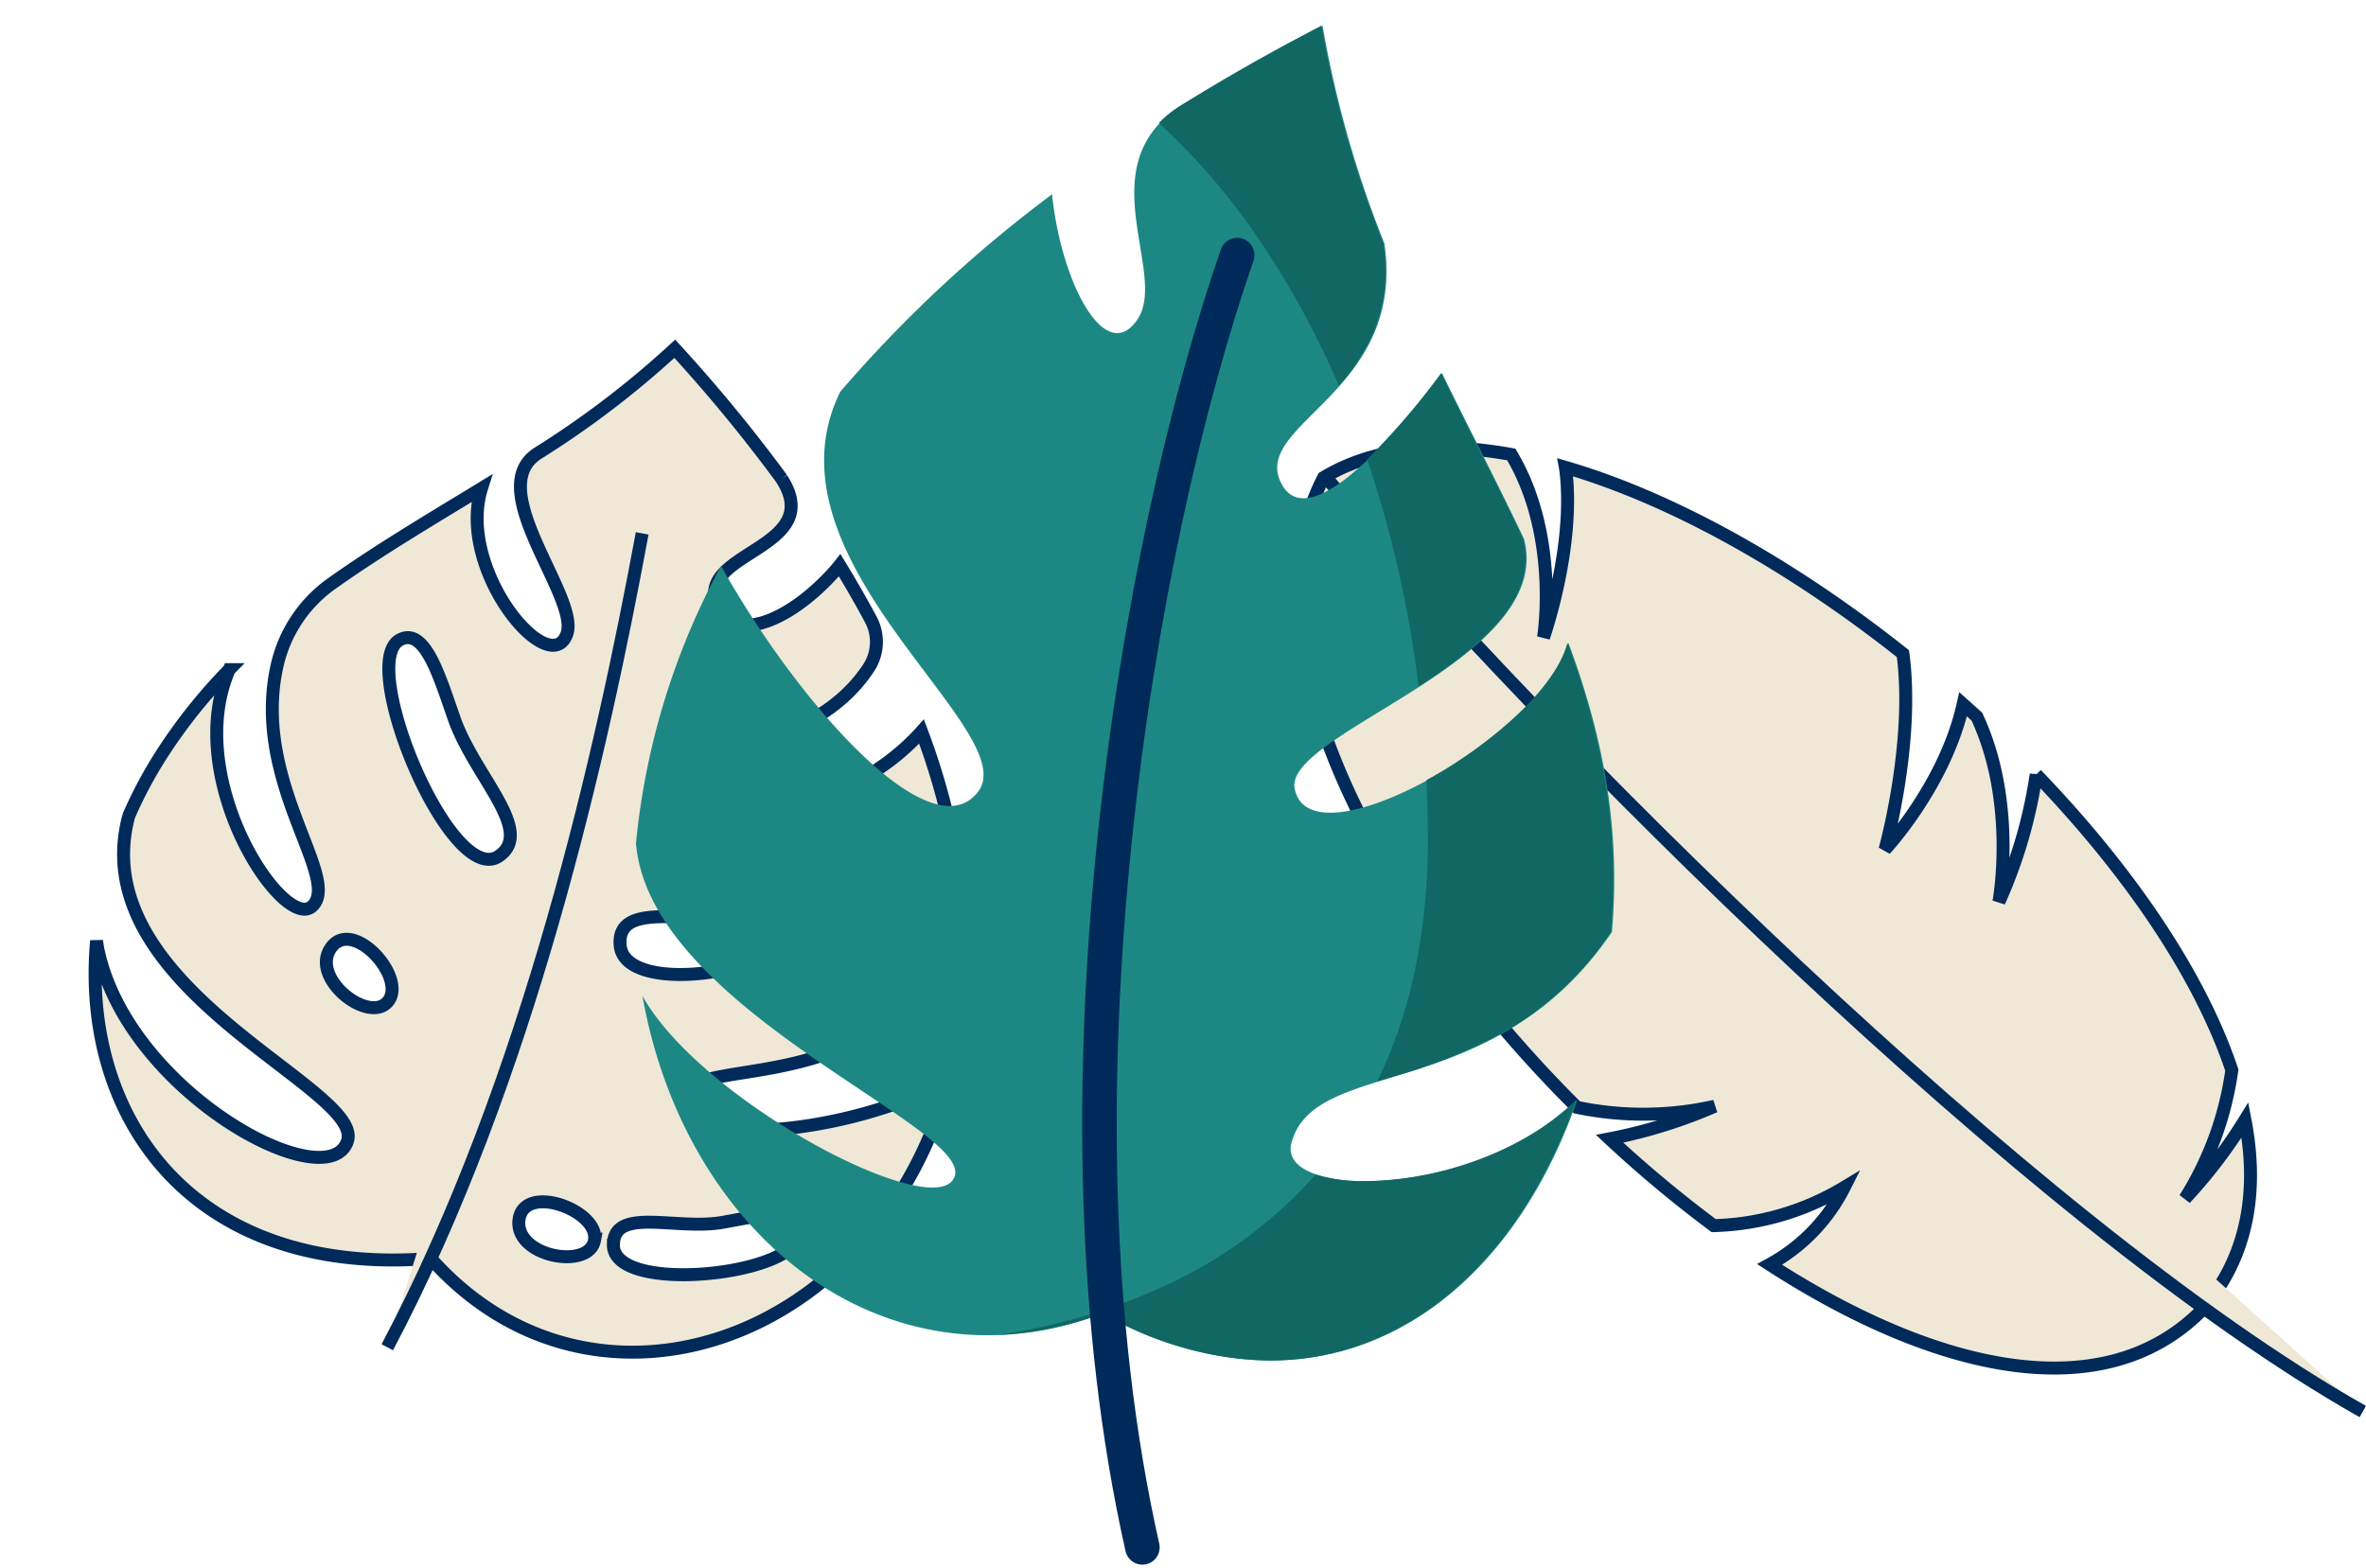
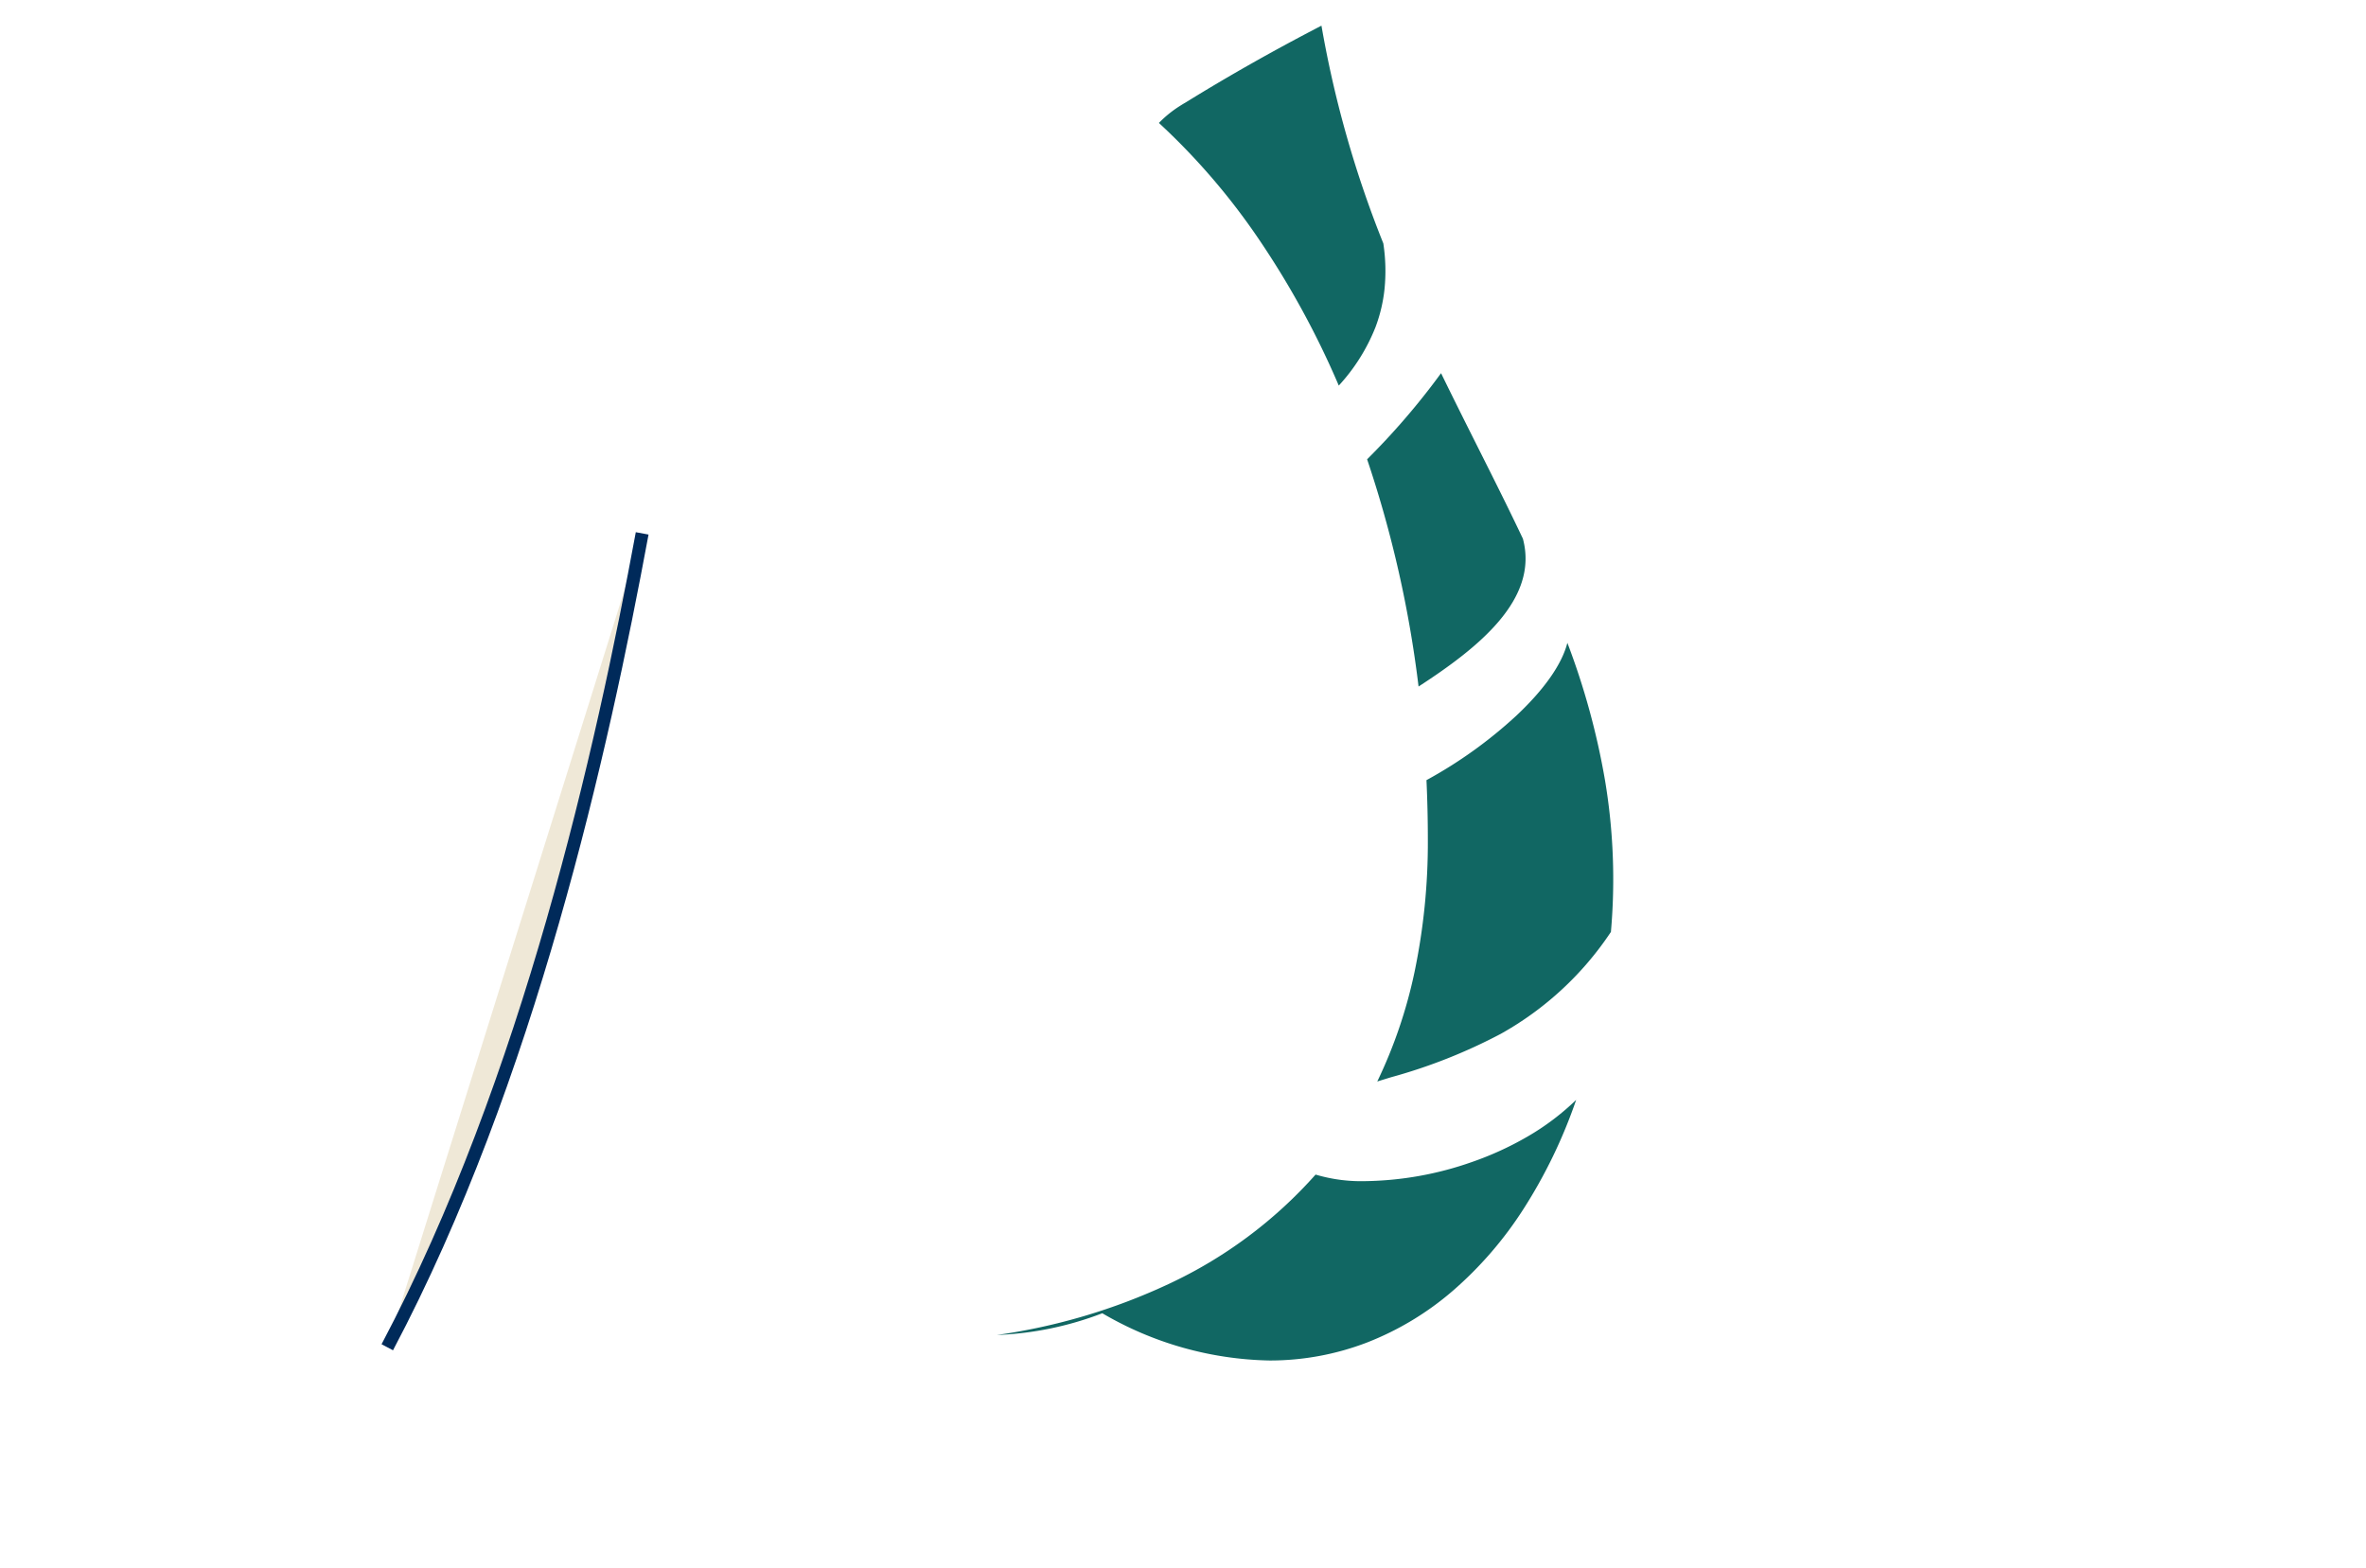
<svg xmlns="http://www.w3.org/2000/svg" width="274.095" height="181.7" viewBox="0 0 274.095 181.7">
  <g id="Group_4836" data-name="Group 4836" transform="translate(-845.055 -232.703)">
    <g id="Group_4557" data-name="Group 4557" transform="translate(846.051 285.335) rotate(-9)">
-       <path id="Path_8878" data-name="Path 8878" d="M65.6,85.822c1.757-5.078,22.854,4.759,34.258-14.4a6.724,6.724,0,0,0,1.128-2.99,79.2,79.2,0,0,0-1.554-20.158C88.48,57.206,70.543,55.834,70.615,50.3c.066-5.116,15.347-.819,23.952-10.306a5.481,5.481,0,0,0,1.087-5.478q-1.153-3.318-2.571-6.754c-.094.087-.181.174-.281.26C85.888,33.874,78.435,34.9,78.23,29.307s13.518-4.019,9.779-12.5l.005,0A180.172,180.172,0,0,0,78.136,0,107.234,107.234,0,0,1,60.609,9.462h0c-7.118,3.021,2.22,17.282,0,21.242-2.819,5.027-11.508-9.316-7.118-18.222h0c-6.368,2.624-12.748,5.143-18.865,8.171A15.936,15.936,0,0,0,26.91,29c-5.146,12.87,3.6,25.582-.37,28.224-3.685,2.454-12.649-16.837-5.2-28.58a61.965,61.965,0,0,0-9.006,8.178,50.811,50.811,0,0,0-5.2,6.838l.044-.051c-8.4,18.925,22.107,35.377,19.143,41.131-3.247,6.3-24.052-9.36-25.064-26.23-.025-.416-.021-.831-.007-1.246-5,19.83,4.727,40.248,32.483,42.415,15.4,24.01,49.834,17.618,62.538-11.079C84.5,93.122,63.508,91.877,65.6,85.822ZM92.286,65.944c1.157,2.842-5.985,5.772-7.575,2.329S91.128,63.1,92.286,65.944Zm-19.722-.311c4.238.058,8.094-.728,8.178,2.377.145,5.358-20.2,5.51-19.663-.786C61.483,62.508,68.138,65.572,72.564,65.633ZM33.532,69.457c-2.562,2.4-8.617-4.03-5.59-7.139S36.094,67.057,33.532,69.457ZM41.4,28.328c3.107-1.08,3.879,4.94,4.794,9.988,1.263,6.97,7.218,14.277,2.673,16.532C42.794,57.857,36.036,30.192,41.4,28.328Zm11.386,72.259c-1.17,3.31-9.506.388-8.249-3.764S53.95,97.276,52.781,100.587Zm2.093.823c.76-4.387,7.483-.452,12.986-.575,3.986-.089,8.673-.474,8.5,2.443C76.064,108.31,53.861,107.266,54.874,101.41Z" fill="#efe8d7" stroke="#002a5a" stroke-width="1.5" />
      <path id="Path_8879" data-name="Path 8879" d="M0,88.516C21.052,60.456,35.383,24.114,43.915,0" transform="translate(27.145 20.535)" fill="#efe8d7" stroke="#002a5a" stroke-miterlimit="10" stroke-width="1.5" />
    </g>
    <g id="Group_4558" data-name="Group 4558" transform="translate(995.406 284.596)">
-       <path id="Path_8880" data-name="Path 8880" d="M434.549,323.327a37.683,37.683,0,0,0,5.419-14.888c-3.756-11.208-12.085-23.262-22.663-34.247a55.856,55.856,0,0,1-4.318,14.752s2.128-11.453-2.555-21.453c-.525-.481-1.058-.955-1.591-1.43-2.094,9.367-9.049,16.812-9.049,16.812s3.455-12.376,2.075-22.68c-12.6-10-26.49-17.905-39.11-21.59.041.227.058.367.058.367,1.094,8.86-2.582,19.342-2.582,19.342s1.912-11.732-3.739-21.195c-8.343-1.512-15.877-.862-21.747,2.68-5.953,11.549-2.511,27.177,6.124,42.772a32.558,32.558,0,0,0,17.714,7.294,22.939,22.939,0,0,1-11.709,2.365,147.011,147.011,0,0,0,17.217,20.528,37.634,37.634,0,0,0,15.966-.125,57.9,57.9,0,0,1-12.174,3.77,143.444,143.444,0,0,0,12.06,10.062,30.856,30.856,0,0,0,15.121-4.431,20.953,20.953,0,0,1-8.638,8.929c19.018,12.307,38.447,16.863,49.935,5.434,5.4-6.089,6.745-13.778,5.13-22.17A58.542,58.542,0,0,1,434.549,323.327Z" transform="translate(-331.768 -236.353)" fill="#efe8d7" stroke="#002a5a" stroke-width="1.5" />
-       <path id="Path_8881" data-name="Path 8881" d="M455.129,347.99c-38.754-21.894-95.374-79.159-120.205-108.343" transform="translate(-331.755 -236.339)" fill="#efe8d7" stroke="#002a5a" stroke-miterlimit="10" stroke-width="1.5" />
-     </g>
+       </g>
    <g id="Group_4559" data-name="Group 4559" transform="translate(901.283 232.703)">
      <g id="Group_4555" data-name="Group 4555" transform="translate(0 21.827) rotate(-11)">
        <g id="Group_4554" data-name="Group 4554">
          <g id="Group_4553" data-name="Group 4553">
-             <path id="Path_8874" data-name="Path 8874" d="M70.548,126.421c-2.887,6.085,19.693,10.442,33.451,1.4h.011c-13.9,23.835-37.765,31.369-58.6,13.78C19.174,146.114-.433,124.092.007,95.3c4.4,13.479,28.686,32.764,31.541,27.4S.576,97,2.647,77.838v-.011A84.123,84.123,0,0,1,18.455,48.143c5.581,16.978,17.386,37.272,24.19,31.412S22.651,48.347,35.862,30.972A152.655,152.655,0,0,1,64.312,13.2c-.923,10.41,2.3,20.766,6.944,16.119,4.55-4.529-2.222-18.491,9.541-23.267.268-.107.547-.215.837-.311Q89.747,2.667,98.8,0a125.171,125.171,0,0,0,2.221,26.132c-.816,17.525-19.392,17.525-17,25.112,2.49,7.931,20.122-8.553,20.691-9.079,1.889,7.094,3.928,13.908,5.656,20.669v.021c.923,14.413-31.605,16.7-31.605,23.3.011,9.369,29.716-.73,34.353-10.528,1.8,10.85,1.985,21.85-1.438,33.837C94.458,126.614,75.044,116.934,70.548,126.421Z" fill="#1d8883" />
-           </g>
+             </g>
        </g>
      </g>
      <path id="Subtraction_1" data-name="Subtraction 1" d="M31.582,154.654a39.692,39.692,0,0,1-19.37-5.473A38.165,38.165,0,0,1,0,151.7a69.963,69.963,0,0,0,19.88-5.9,52.32,52.32,0,0,0,17.039-12.686,18.519,18.519,0,0,0,5.691.761,38.821,38.821,0,0,0,12.477-2.236,36.783,36.783,0,0,0,6.375-2.924,28.934,28.934,0,0,0,5.629-4.242l.011,0a58.8,58.8,0,0,1-6.093,12.62,43.711,43.711,0,0,1-8.209,9.5,34.183,34.183,0,0,1-9.938,5.983A31.361,31.361,0,0,1,31.582,154.654ZM44.064,122.33h0a55.747,55.747,0,0,0,4.312-12.658,73.437,73.437,0,0,0,1.548-15.4c0-2.284-.054-4.592-.159-6.858A52.151,52.151,0,0,0,60.2,79.92c3.22-3.03,5.256-5.939,5.888-8.414a85.314,85.314,0,0,1,4.365,15.953A69.417,69.417,0,0,1,71.132,105a36.94,36.94,0,0,1-12.743,11.8,62.556,62.556,0,0,1-12.759,5.046h0c-.541.166-1.053.323-1.561.482Zm4.785-45.76h0a131.862,131.862,0,0,0-5.961-26.328,83.683,83.683,0,0,0,8.544-9.948l.023-.031c1.4,2.875,2.827,5.724,4.21,8.479l0,0c1.851,3.687,3.6,7.169,5.284,10.728l0,.021c1.822,6.962-5.1,12.539-12.1,17.076ZM39.606,41.7h0a100.389,100.389,0,0,0-9.267-16.969A77.59,77.59,0,0,0,18.769,11.27a13.156,13.156,0,0,1,2.313-1.893c.3-.192.532-.336.762-.465C26.828,5.827,32.131,2.829,37.6,0a125.137,125.137,0,0,0,7.167,25.228,21.168,21.168,0,0,1,.137,5.3,17.776,17.776,0,0,1-1.05,4.417A21.859,21.859,0,0,1,39.607,41.7Z" transform="translate(59.26 2.974)" fill="#116763" stroke="rgba(0,0,0,0)" stroke-miterlimit="10" stroke-width="1" />
-       <path id="Path_8884" data-name="Path 8884" d="M.077,144.881C-1.5,91.973,21.546,30.793,39.426,0" transform="translate(48.395 37.078) rotate(-11)" fill="none" stroke="#002a5a" stroke-linecap="round" stroke-miterlimit="10" stroke-width="4" />
    </g>
  </g>
</svg>